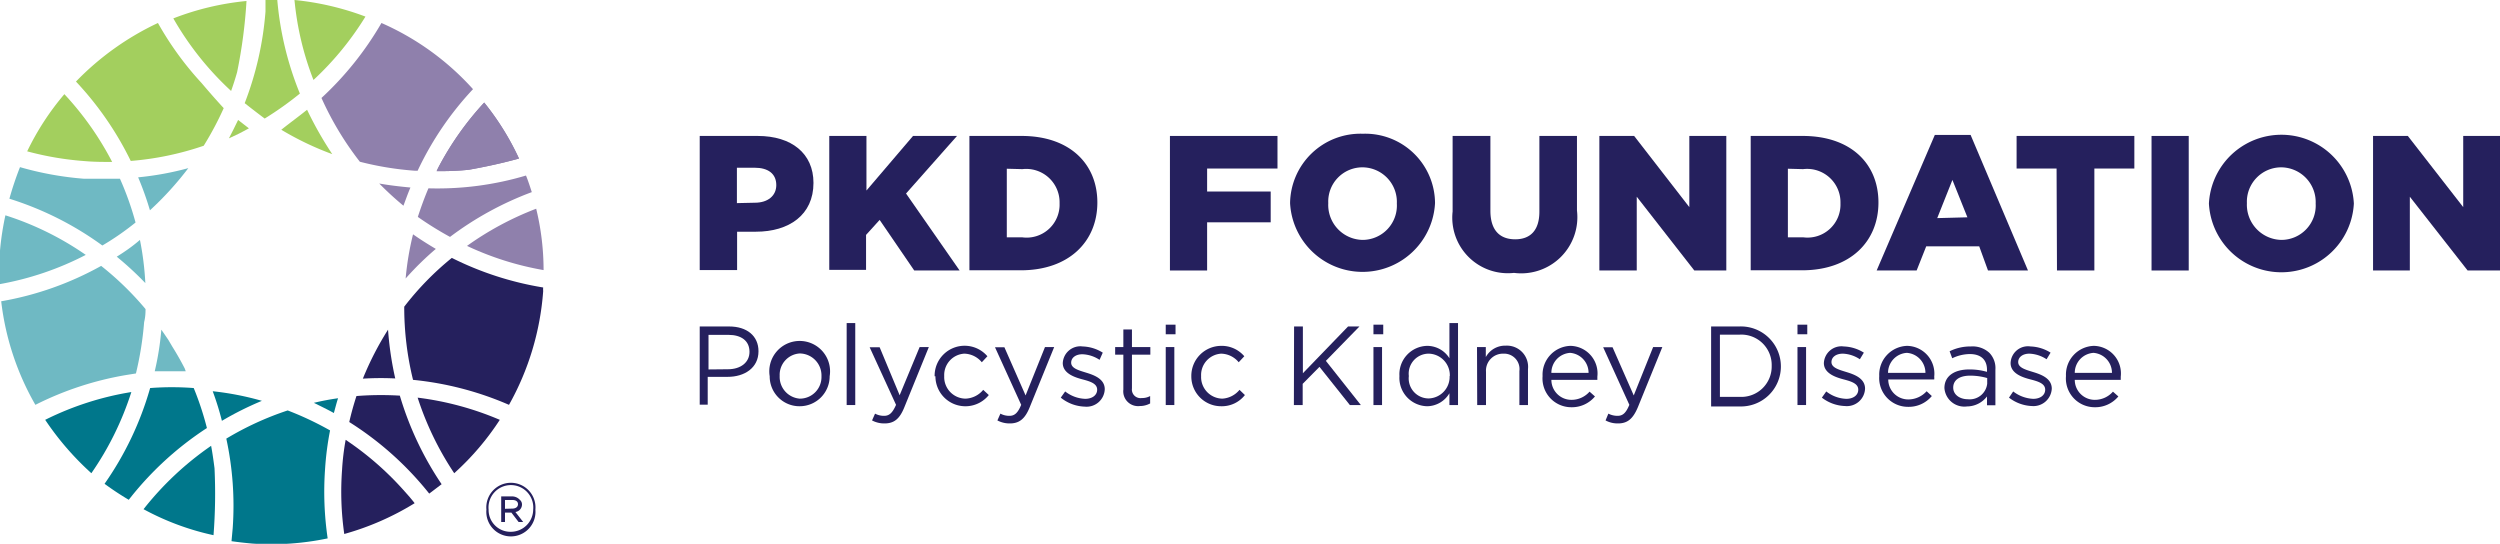
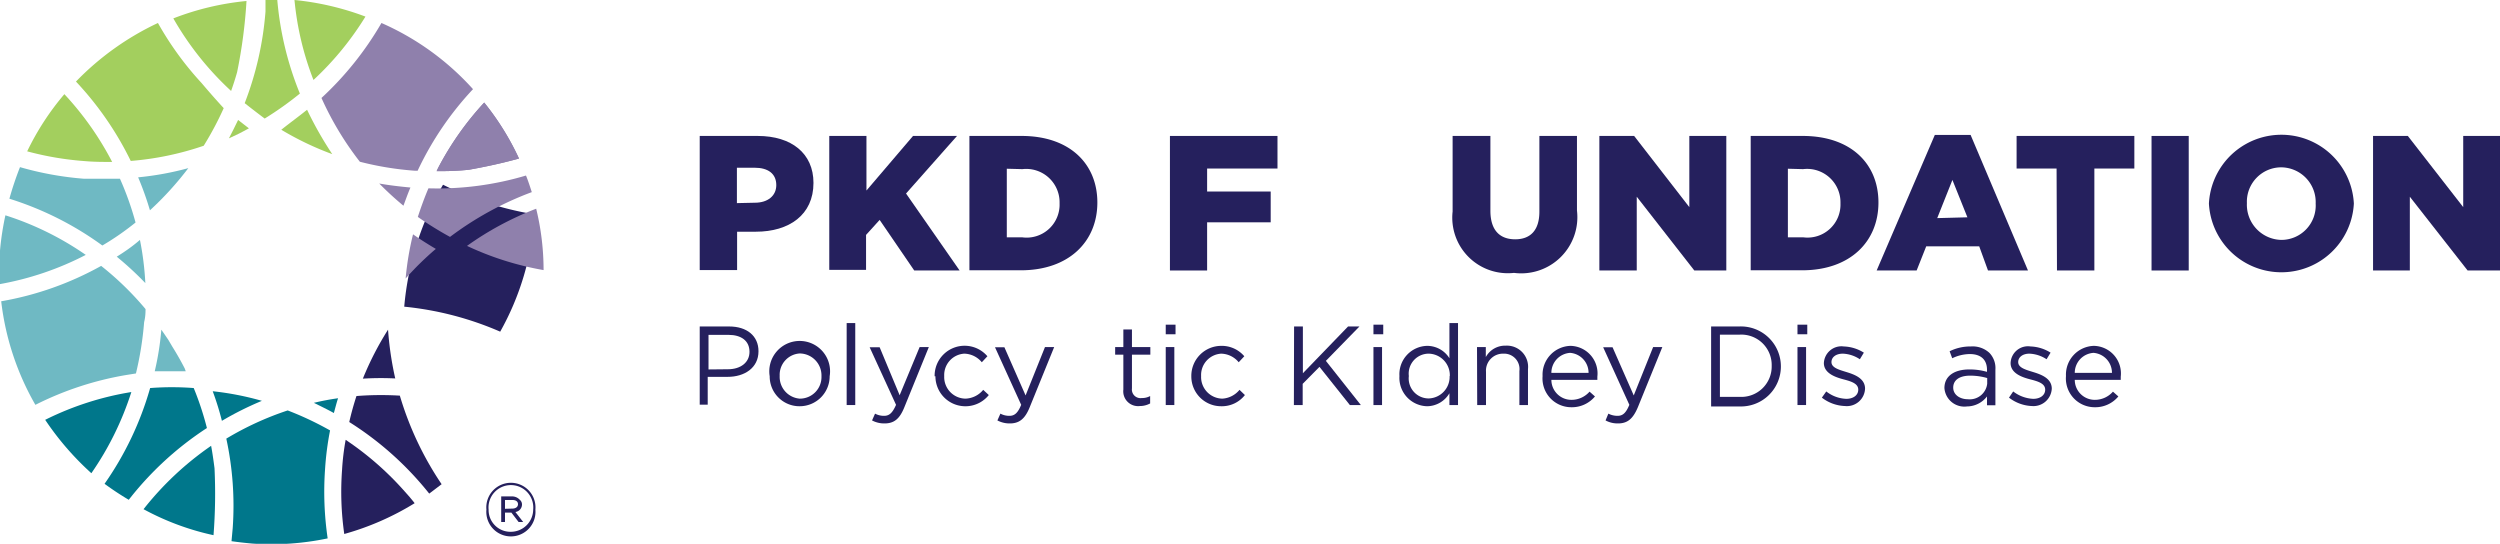
<svg xmlns="http://www.w3.org/2000/svg" viewBox="0 0 125.05 27.2">
  <defs>
    <style>.cls-1{fill:#25205d;}.cls-2{fill:#8f80ac;}.cls-3{fill:#00778b;}.cls-4{fill:#a3cf5e;}.cls-5{fill:#6fb9c3;}</style>
  </defs>
  <title>full_color_H_RGB</title>
  <g id="Layer_2" data-name="Layer 2">
    <g id="Layer_1-2" data-name="Layer 1">
      <path class="cls-1" d="M35,6.8H37.9c1.69,0,2.79.87,2.79,2.35v0c0,1.6-1.22,2.44-2.88,2.44h-.94v1.92H35Zm2.76,3.34c.65,0,1.07-.35,1.07-.88v0c0-.58-.42-.87-1.08-.87h-.89v1.77Z" />
      <path class="cls-1" d="M41.48,6.8h1.86V9.53L45.67,6.8h2.2L45.32,9.68,48,13.53H45.73L44,11l-.68.75v1.75H41.48Z" />
      <path class="cls-1" d="M48.49,6.8H51.1c2.39,0,3.79,1.38,3.79,3.33h0c0,1.95-1.42,3.39-3.83,3.39H48.49Zm1.87,1.64v3.43h.76A1.65,1.65,0,0,0,53,10.17v0a1.67,1.67,0,0,0-1.86-1.71Z" />
      <path class="cls-1" d="M58.52,6.8H63.9V8.43H60.38V9.58h3.18v1.54H60.38v2.41H58.52Z" />
-       <path class="cls-1" d="M64.53,10.18v0a3.52,3.52,0,0,1,3.64-3.49,3.49,3.49,0,0,1,3.61,3.47v0a3.63,3.63,0,0,1-7.25,0Zm5.34,0v0a1.73,1.73,0,0,0-1.72-1.81,1.71,1.71,0,0,0-1.71,1.79v0A1.75,1.75,0,0,0,68.17,12,1.72,1.72,0,0,0,69.87,10.18Z" />
      <path class="cls-1" d="M72.66,10.58V6.8h1.89v3.74c0,1,.49,1.43,1.24,1.43S77,11.53,77,10.59V6.8h1.88v3.73a2.81,2.81,0,0,1-3.15,3.12A2.78,2.78,0,0,1,72.66,10.58Z" />
      <path class="cls-1" d="M80,6.8h1.74l2.76,3.56V6.8h1.85v6.73H84.75L81.87,9.84v3.69H80Z" />
      <path class="cls-1" d="M87.57,6.8h2.6c2.4,0,3.79,1.38,3.79,3.33h0c0,1.95-1.41,3.39-3.82,3.39H87.57Zm1.86,1.64v3.43h.76a1.65,1.65,0,0,0,1.87-1.7v0a1.67,1.67,0,0,0-1.87-1.71Z" />
      <path class="cls-1" d="M96.78,6.75h1.79l2.87,6.78h-2L99,12.32H96.35l-.48,1.21h-2Zm1.63,4.12L97.66,9l-.76,1.91Z" />
      <path class="cls-1" d="M102.87,8.43h-2V6.8h5.89V8.43h-2v5.1h-1.87Z" />
      <path class="cls-1" d="M107.62,6.8h1.86v6.73h-1.86Z" />
      <path class="cls-1" d="M110.49,10.18v0a3.63,3.63,0,0,1,7.25,0v0a3.63,3.63,0,0,1-7.25,0Zm5.34,0v0a1.74,1.74,0,0,0-1.73-1.81,1.72,1.72,0,0,0-1.71,1.79v0A1.76,1.76,0,0,0,114.12,12,1.72,1.72,0,0,0,115.83,10.18Z" />
      <path class="cls-1" d="M118.7,6.8h1.74l2.77,3.56V6.8h1.84v6.73h-1.62l-2.89-3.69v3.69H118.7Z" />
      <path class="cls-1" d="M35,16.33h1.47c.89,0,1.47.47,1.47,1.24v0c0,.84-.71,1.28-1.54,1.28h-1v1.39H35Zm1.41,2.14c.65,0,1.08-.35,1.08-.87h0c0-.56-.42-.85-1.05-.85h-1v1.73Z" />
      <path class="cls-1" d="M38.5,18.82h0a1.52,1.52,0,1,1,3,0h0A1.5,1.5,0,0,1,40,20.32,1.49,1.49,0,0,1,38.5,18.82Zm2.59,0h0A1.1,1.1,0,0,0,40,17.68,1.07,1.07,0,0,0,39,18.8h0A1.09,1.09,0,0,0,40,19.94,1.08,1.08,0,0,0,41.09,18.82Z" />
      <path class="cls-1" d="M42.35,16.16h.43v4.1h-.43Z" />
      <path class="cls-1" d="M46,17.36h.46l-1.22,3c-.24.6-.52.82-1,.82a1.29,1.29,0,0,1-.62-.15l.15-.34a.94.94,0,0,0,.45.11c.26,0,.42-.14.6-.55l-1.32-2.88H44L45,19.77Z" />
      <path class="cls-1" d="M46.75,18.82h0a1.5,1.5,0,0,1,2.64-1l-.28.3a1.17,1.17,0,0,0-.88-.43,1.07,1.07,0,0,0-1,1.12h0a1.08,1.08,0,0,0,1.06,1.13,1.2,1.2,0,0,0,.89-.44l.28.26a1.5,1.5,0,0,1-2.67-.94Z" />
      <path class="cls-1" d="M52.27,17.36h.46l-1.22,3c-.24.6-.53.82-1,.82a1.29,1.29,0,0,1-.62-.15l.15-.34a.94.94,0,0,0,.45.11c.26,0,.42-.14.59-.55l-1.31-2.88h.47l1.06,2.41Z" />
-       <path class="cls-1" d="M53.06,19.89l.22-.31a1.72,1.72,0,0,0,1,.37c.35,0,.6-.18.6-.46h0c0-.3-.34-.41-.72-.51s-1-.29-1-.82h0a.88.88,0,0,1,1-.83,2,2,0,0,1,1,.31L55,18a1.65,1.65,0,0,0-.86-.28c-.34,0-.56.18-.56.42h0c0,.28.36.38.75.5s.93.31.93.83h0a.91.91,0,0,1-1,.87A2,2,0,0,1,53.06,19.89Z" />
      <path class="cls-1" d="M56.19,19.49V17.74h-.41v-.38h.41v-.88h.43v.88h.92v.38h-.92v1.69a.43.43,0,0,0,.49.48.84.84,0,0,0,.42-.1v.37a1.08,1.08,0,0,1-.52.13A.74.74,0,0,1,56.19,19.49Z" />
      <path class="cls-1" d="M58.31,16.24h.49v.48h-.49Zm0,1.12h.43v2.9h-.43Z" />
      <path class="cls-1" d="M59.59,18.82h0a1.5,1.5,0,0,1,1.49-1.52,1.48,1.48,0,0,1,1.16.52l-.28.3a1.17,1.17,0,0,0-.88-.43,1.07,1.07,0,0,0-1,1.12h0a1.08,1.08,0,0,0,1.06,1.13A1.2,1.2,0,0,0,62,19.5l.27.26a1.46,1.46,0,0,1-1.18.56A1.49,1.49,0,0,1,59.59,18.82Z" />
      <path class="cls-1" d="M64.73,16.33h.44v2.34l2.26-2.34H68l-1.68,1.72,1.75,2.21h-.55L66,18.35l-.84.85v1.06h-.44Z" />
      <path class="cls-1" d="M68.7,16.24h.49v.48H68.7Zm0,1.12h.43v2.9h-.43Z" />
      <path class="cls-1" d="M70,18.81h0a1.42,1.42,0,0,1,1.39-1.51,1.31,1.31,0,0,1,1.11.62V16.16h.43v4.1h-.43v-.59a1.31,1.31,0,0,1-1.11.65A1.42,1.42,0,0,1,70,18.81Zm2.52,0h0a1.08,1.08,0,0,0-1.05-1.12,1,1,0,0,0-1,1.12h0a1,1,0,0,0,1,1.12A1.08,1.08,0,0,0,72.51,18.81Z" />
      <path class="cls-1" d="M73.88,17.36h.44v.5a1.1,1.1,0,0,1,1-.57,1.06,1.06,0,0,1,1.11,1.17v1.8H76v-1.7a.77.77,0,0,0-.8-.87.85.85,0,0,0-.87.91v1.66h-.44Z" />
      <path class="cls-1" d="M77.16,18.81h0a1.44,1.44,0,0,1,1.39-1.51,1.38,1.38,0,0,1,1.35,1.54V19H77.6a1,1,0,0,0,1,1,1.2,1.2,0,0,0,.91-.41l.27.24a1.5,1.5,0,0,1-1.19.54A1.44,1.44,0,0,1,77.16,18.81Zm2.3-.16a1,1,0,0,0-.92-1,1,1,0,0,0-.94,1Z" />
      <path class="cls-1" d="M82.69,17.36h.46l-1.22,3c-.25.6-.53.82-1,.82a1.26,1.26,0,0,1-.62-.15l.14-.34a1,1,0,0,0,.46.11c.26,0,.42-.14.59-.55l-1.31-2.88h.47l1.06,2.41Z" />
      <path class="cls-1" d="M85.59,16.33H87a2,2,0,0,1,2.08,2h0a2,2,0,0,1-2.08,2H85.59Zm.44.41v3.11H87a1.52,1.52,0,0,0,1.62-1.55h0A1.52,1.52,0,0,0,87,16.74Z" />
      <path class="cls-1" d="M89.91,16.24h.49v.48h-.49Zm0,1.12h.43v2.9h-.43Z" />
      <path class="cls-1" d="M91.13,19.89l.22-.31a1.72,1.72,0,0,0,1,.37c.35,0,.6-.18.6-.46h0c0-.3-.34-.41-.72-.51s-1-.29-1-.82h0a.88.88,0,0,1,1-.83,2,2,0,0,1,1,.31l-.2.33a1.65,1.65,0,0,0-.85-.28c-.35,0-.57.18-.57.42h0c0,.28.36.38.75.5s.93.31.93.83h0a.91.91,0,0,1-1,.87A2,2,0,0,1,91.13,19.89Z" />
-       <path class="cls-1" d="M94,18.81h0a1.44,1.44,0,0,1,1.39-1.51,1.39,1.39,0,0,1,1.36,1.54.66.66,0,0,1,0,.14h-2.3a1,1,0,0,0,1,1,1.24,1.24,0,0,0,.92-.41l.26.24a1.5,1.5,0,0,1-1.19.54A1.44,1.44,0,0,1,94,18.81Zm2.31-.16a1,1,0,0,0-.93-1,1,1,0,0,0-.94,1Z" />
      <path class="cls-1" d="M97.26,19.41h0c0-.61.51-.93,1.24-.93a3.14,3.14,0,0,1,.89.12v-.1c0-.52-.32-.79-.86-.79a2.07,2.07,0,0,0-.88.21l-.13-.35a2.33,2.33,0,0,1,1.06-.24,1.24,1.24,0,0,1,.93.32,1.1,1.1,0,0,1,.3.84v1.78h-.42v-.44a1.27,1.27,0,0,1-1,.5A1,1,0,0,1,97.26,19.41Zm2.14-.22v-.28a3.08,3.08,0,0,0-.85-.12c-.55,0-.85.23-.85.6h0c0,.36.34.58.73.58A.88.88,0,0,0,99.4,19.19Z" />
      <path class="cls-1" d="M100.49,19.89l.21-.31a1.77,1.77,0,0,0,1,.37c.35,0,.6-.18.6-.46h0c0-.3-.34-.41-.73-.51s-1-.29-1-.82h0a.87.87,0,0,1,1-.83,2,2,0,0,1,1,.31l-.2.33a1.68,1.68,0,0,0-.86-.28c-.34,0-.56.18-.56.42h0c0,.28.36.38.75.5s.93.31.93.83h0a.92.92,0,0,1-1,.87A2,2,0,0,1,100.49,19.89Z" />
      <path class="cls-1" d="M103.34,18.81h0a1.44,1.44,0,0,1,1.39-1.51,1.38,1.38,0,0,1,1.35,1.54V19h-2.3a1,1,0,0,0,1,1,1.2,1.2,0,0,0,.91-.41l.27.24a1.5,1.5,0,0,1-1.19.54A1.44,1.44,0,0,1,103.34,18.81Zm2.3-.16a1,1,0,0,0-.92-1,1,1,0,0,0-.94,1Z" />
      <path class="cls-2" d="M23.46,8.49c.84-.15,1.67-.33,2.5-.56a13.4,13.4,0,0,0-1.74-2.8,14.82,14.82,0,0,0-2.31,3.28l-.07.15h.25C22.55,8.56,23,8.54,23.46,8.49Z" />
      <path class="cls-3" d="M7.18,25.47a13.13,13.13,0,0,0,3.5,1.3,26.73,26.73,0,0,0,.05-3.35c-.05-.38-.1-.75-.17-1.12A15.42,15.42,0,0,0,7.18,25.47Z" />
      <path class="cls-4" d="M18.28.83A13.88,13.88,0,0,0,14.73,0a14.8,14.8,0,0,0,.95,4A15.1,15.1,0,0,0,18.28.83Z" />
      <path class="cls-5" d="M6.78,11.13A15,15,0,0,0,6,8.94c-.6,0-1.2,0-1.81,0A16,16,0,0,1,1,8.36,16.27,16.27,0,0,0,.47,9.94a16,16,0,0,1,4.65,2.34A13.62,13.62,0,0,0,6.78,11.13Z" />
      <path class="cls-5" d="M7.28,15.46A15.13,15.13,0,0,0,5.06,13.3a15.8,15.8,0,0,1-5,1.77,13.49,13.49,0,0,0,1.71,5.18,16,16,0,0,1,4.53-1.49l.5-.08v0a16.59,16.59,0,0,0,.41-2.57C7.27,15.87,7.28,15.66,7.28,15.46Z" />
      <path class="cls-3" d="M10.35,21.41a15,15,0,0,0-.66-2,14.34,14.34,0,0,0-2.18,0A15.94,15.94,0,0,1,5.23,24.2,14.48,14.48,0,0,0,6.44,25,16.07,16.07,0,0,1,10.35,21.41Z" />
      <path class="cls-1" d="M17.11,23.5a14.91,14.91,0,0,0,.11,3.21,13.69,13.69,0,0,0,3.52-1.54c-.08-.11-.17-.21-.25-.31l-.32-.36A15.21,15.21,0,0,0,17.29,22,12.37,12.37,0,0,0,17.11,23.5Z" />
-       <path class="cls-1" d="M20.22,15.34A15.2,15.2,0,0,0,20.66,19a15.94,15.94,0,0,1,4.8,1.25,13.64,13.64,0,0,0,1.71-5.69,1.09,1.09,0,0,1,0-.18,15.9,15.9,0,0,1-4.57-1.48A14.58,14.58,0,0,0,20.22,15.34Z" />
+       <path class="cls-1" d="M20.22,15.34a15.94,15.94,0,0,1,4.8,1.25,13.64,13.64,0,0,0,1.71-5.69,1.09,1.09,0,0,1,0-.18,15.9,15.9,0,0,1-4.57-1.48A14.58,14.58,0,0,0,20.22,15.34Z" />
      <path class="cls-5" d="M.27,10.77A14.34,14.34,0,0,0,0,12.53a13.48,13.48,0,0,0,0,1.68,15.11,15.11,0,0,0,4.29-1.46A15,15,0,0,0,.27,10.77Z" />
      <path class="cls-2" d="M27.19,13.51a13,13,0,0,0-.37-3.07,15.38,15.38,0,0,0-3.46,1.86A15,15,0,0,0,27.19,13.51Z" />
      <path class="cls-3" d="M2.26,21a14.35,14.35,0,0,0,2.31,2.67,15.23,15.23,0,0,0,2-4.06A15,15,0,0,0,2.26,21Z" />
      <path class="cls-3" d="M16.51,21.53a15.91,15.91,0,0,0-2.12-1,15.26,15.26,0,0,0-3.07,1.41,15.86,15.86,0,0,1,.32,4.48l-.06.65c.35.05.7.09,1.06.12a13.7,13.7,0,0,0,3.75-.26,16,16,0,0,1-.13-3.47A14.88,14.88,0,0,1,16.51,21.53Z" />
      <path class="cls-1" d="M17.83,19.81c-.14.43-.26.86-.36,1.3a16,16,0,0,1,4,3.58l.62-.47A16.05,16.05,0,0,1,20,19.79,15.54,15.54,0,0,0,17.83,19.81Z" />
-       <path class="cls-1" d="M22.72,23.67A13.47,13.47,0,0,0,25,21a15.22,15.22,0,0,0-4.11-1.11A15.27,15.27,0,0,0,22.72,23.67Z" />
      <path class="cls-4" d="M11.56,4.55c.11-.31.21-.62.3-.94A25.14,25.14,0,0,0,12.33.05,13.68,13.68,0,0,0,8.67.92,15.16,15.16,0,0,0,11.56,4.55Z" />
      <path class="cls-5" d="M5.84,12.84a16.2,16.2,0,0,1,1.43,1.32A14.8,14.8,0,0,0,7,12C6.62,12.33,6.24,12.59,5.84,12.84Z" />
      <path class="cls-2" d="M20.53,9.38c-.53-.05-1.05-.11-1.56-.2a15.91,15.91,0,0,0,1.21,1.11C20.29,10,20.4,9.68,20.53,9.38Z" />
      <path class="cls-1" d="M19.77,18.93a16.3,16.3,0,0,1-.36-2.44,15.3,15.3,0,0,0-1.26,2.45A14.59,14.59,0,0,1,19.77,18.93Z" />
      <path class="cls-5" d="M6.91,8.87a15.38,15.38,0,0,1,.59,1.65A16,16,0,0,0,9.42,8.41,15,15,0,0,1,6.91,8.87Z" />
      <path class="cls-4" d="M11.91,6c-.15.31-.3.62-.46.92.34-.15.68-.32,1-.5Z" />
      <path class="cls-3" d="M11.1,21.05a15.91,15.91,0,0,1,2-1,14.46,14.46,0,0,0-2.46-.48A14.42,14.42,0,0,1,11.1,21.05Z" />
      <path class="cls-3" d="M16.7,20.66c.07-.25.13-.5.21-.74a12.29,12.29,0,0,0-1.21.23C16,20.3,16.38,20.48,16.7,20.66Z" />
      <path class="cls-4" d="M15.36,5.49c-.41.33-.85.65-1.29,1a15,15,0,0,0,2.55,1.22A18,18,0,0,1,15.36,5.49Z" />
      <path class="cls-4" d="M6.54,8.05a14.91,14.91,0,0,0,3.65-.76,16,16,0,0,0,1-1.88q-.57-.62-1.11-1.26a15.83,15.83,0,0,1-2.18-3,13.91,13.91,0,0,0-4.1,2.93A16.07,16.07,0,0,1,6.54,8.05Z" />
      <path class="cls-4" d="M12.24,5.16c.34.27.68.53,1,.77A16.42,16.42,0,0,0,15,4.68,16,16,0,0,1,13.87,0h-.59c0,.19,0,.39,0,.58A16.15,16.15,0,0,1,12.24,5.16Z" />
      <path class="cls-4" d="M5.61,8.1A15.25,15.25,0,0,0,3.22,4.71,13.26,13.26,0,0,0,1.36,7.57a15.28,15.28,0,0,0,2.9.49C4.71,8.1,5.16,8.1,5.61,8.1Z" />
      <path class="cls-2" d="M20.9,10.85a16.81,16.81,0,0,0,1.61,1A16.17,16.17,0,0,1,26.6,9.61c-.09-.28-.18-.56-.29-.83a15.51,15.51,0,0,1-4.88.64C21.23,9.89,21.06,10.36,20.9,10.85Z" />
      <path class="cls-2" d="M18,8.09a15.47,15.47,0,0,0,2.75.45h.14a15.72,15.72,0,0,1,2.77-4.08,13.4,13.4,0,0,0-4.58-3.31,16,16,0,0,1-3,3.75A15.5,15.5,0,0,0,18,8.09Z" />
      <path class="cls-2" d="M21.8,12.45c-.39-.23-.77-.47-1.14-.73a14.56,14.56,0,0,0-.37,2.21A15.07,15.07,0,0,1,21.8,12.45Z" />
      <path class="cls-5" d="M9.24,18.43c-.19-.37-.4-.74-.62-1.09L8.42,17l-.15-.22-.11-.16-.09-.13h0a14.09,14.09,0,0,1-.33,2.08v0h.2c.45,0,.9,0,1.35,0h0Z" />
      <path class="cls-2" d="M23.46,8.49c.84-.15,1.67-.33,2.5-.56a13.4,13.4,0,0,0-1.74-2.8,15.51,15.51,0,0,0-2.31,3.28l-.07.15h.25C22.55,8.56,23,8.54,23.46,8.49Z" />
      <path class="cls-1" d="M24.33,25.49h0a1.23,1.23,0,1,1,2.45,0h0a1.23,1.23,0,1,1-2.45,0Zm2.34,0h0a1.12,1.12,0,1,0-2.23,0h0a1.09,1.09,0,0,0,1.11,1.11A1.12,1.12,0,0,0,26.67,25.48Zm-1.6-.66h.56A.52.52,0,0,1,26,25a.3.3,0,0,1,.11.24h0a.38.38,0,0,1-.33.37l.39.5h-.23l-.36-.47h-.32v.47h-.19Zm.55.61c.17,0,.29-.08.29-.22h0c0-.13-.1-.21-.28-.21h-.37v.44Z" />
    </g>
  </g>
</svg>